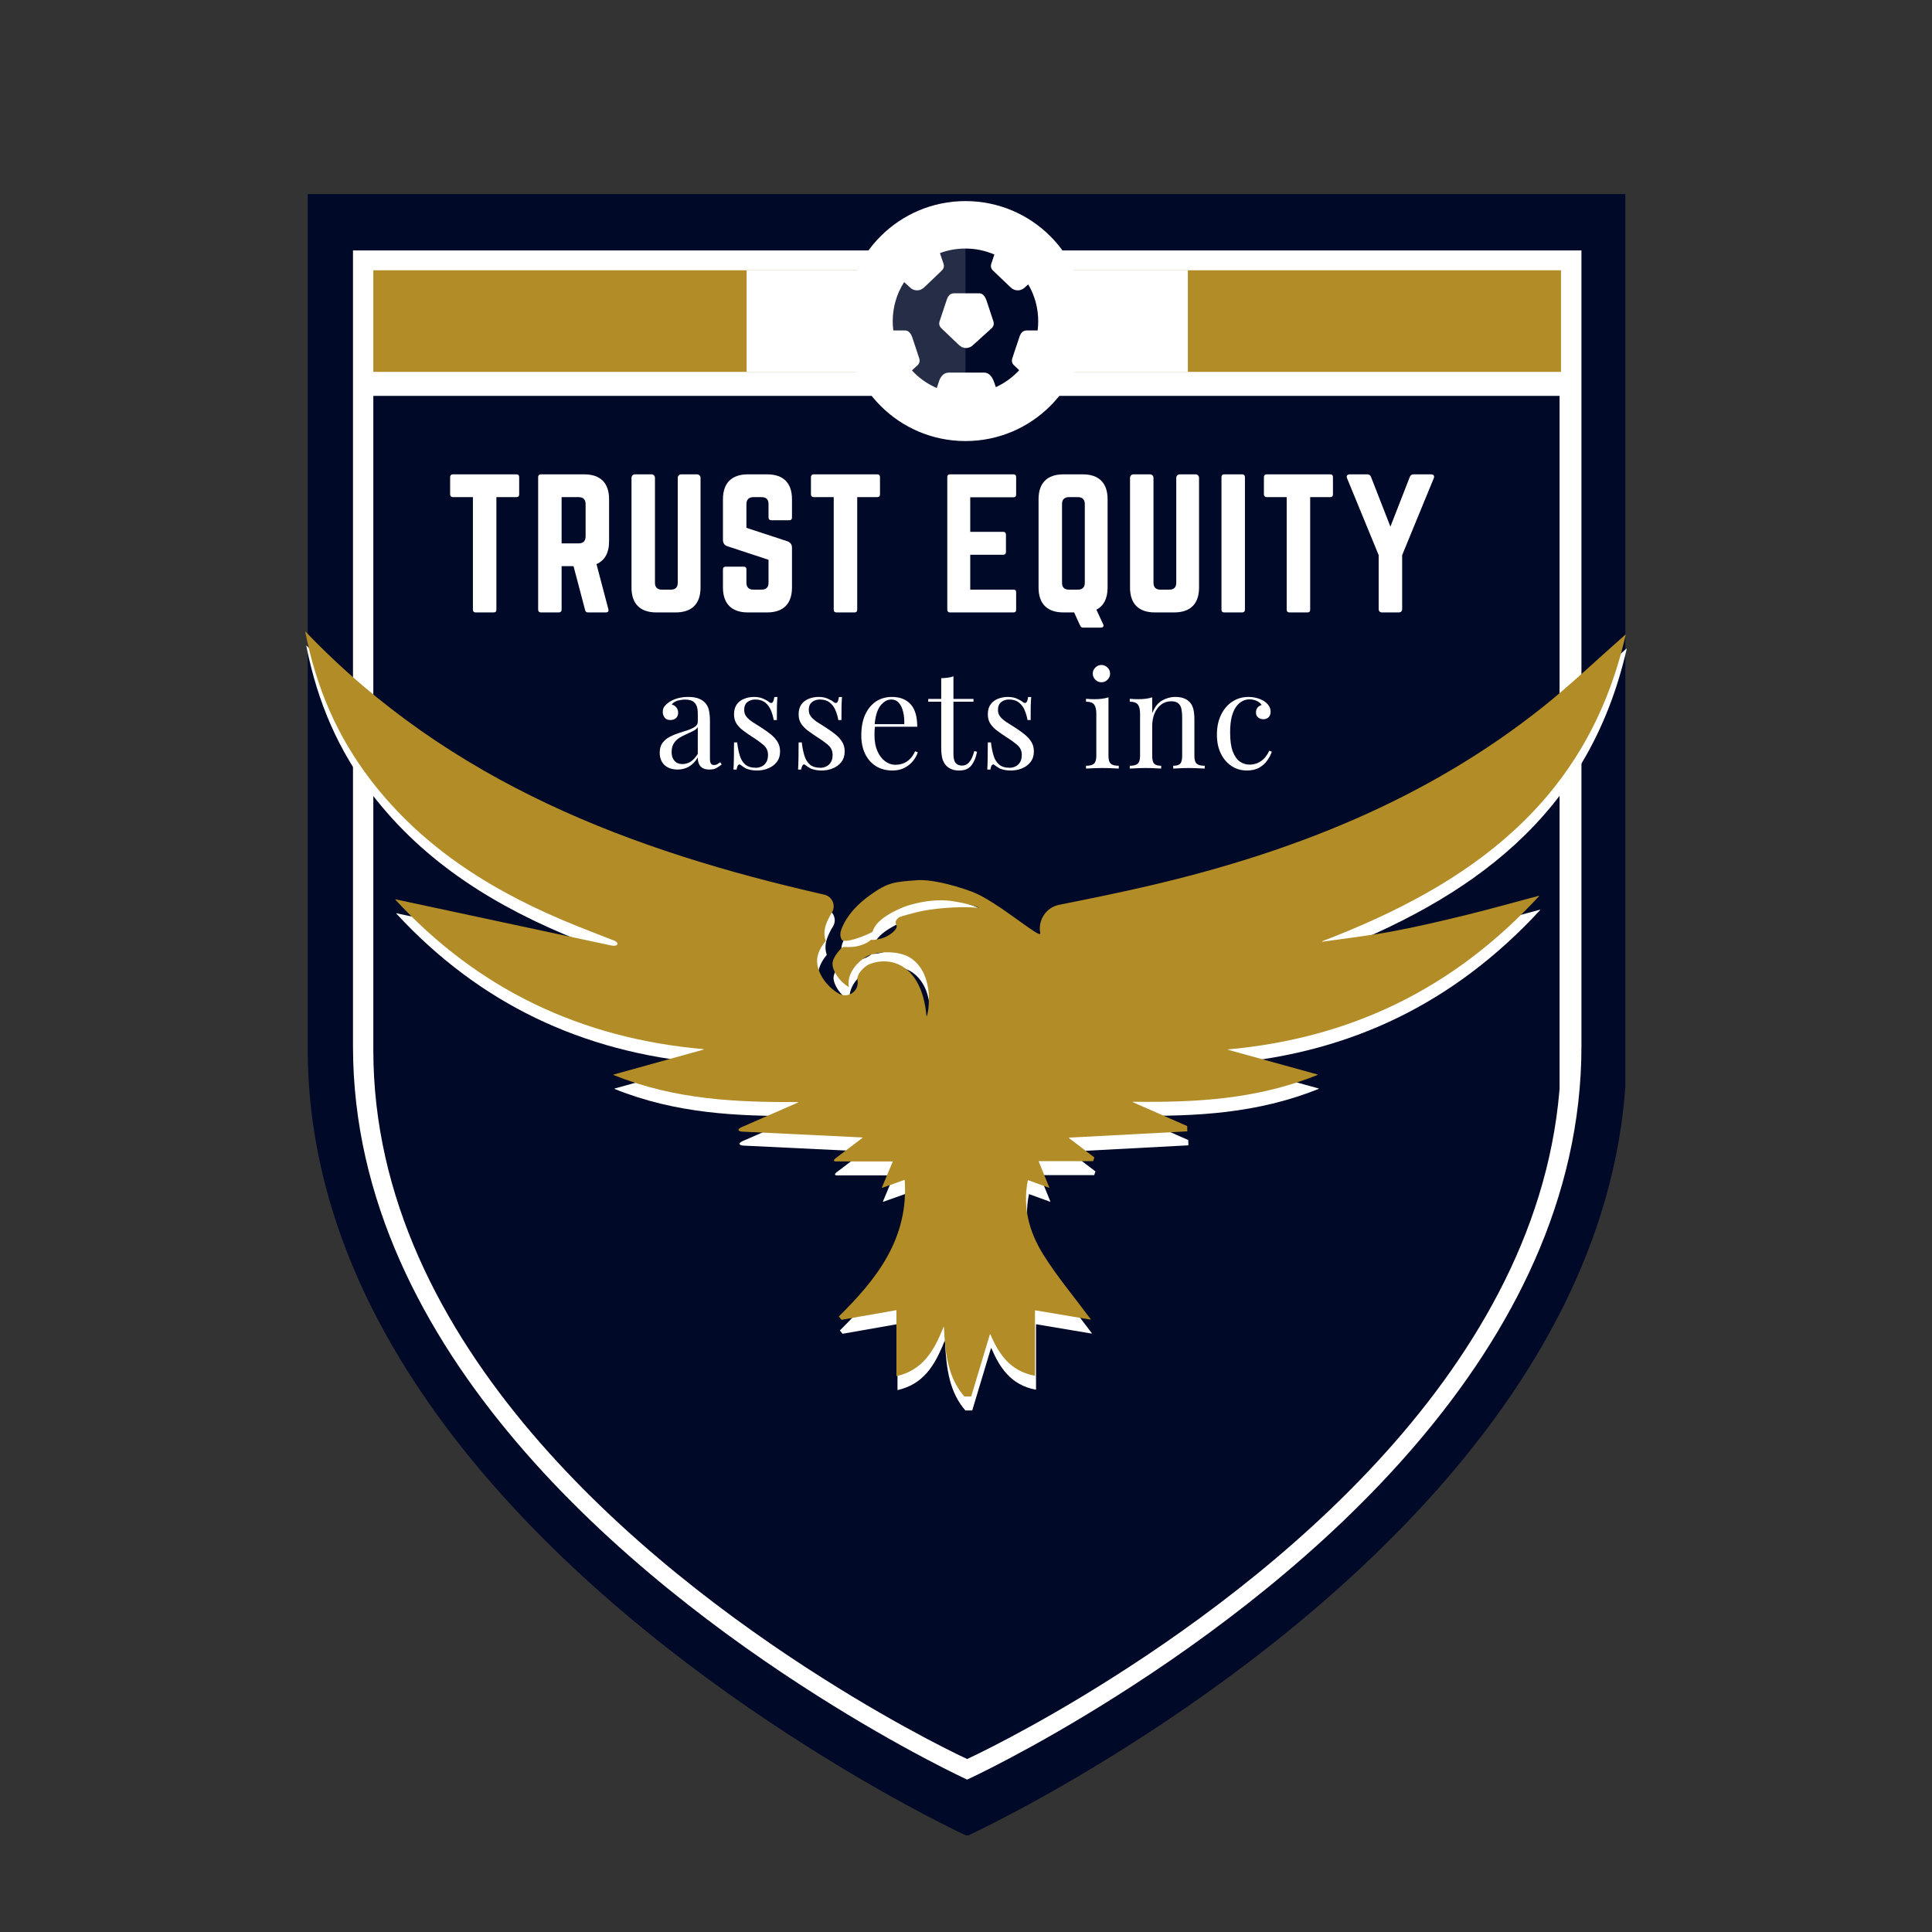
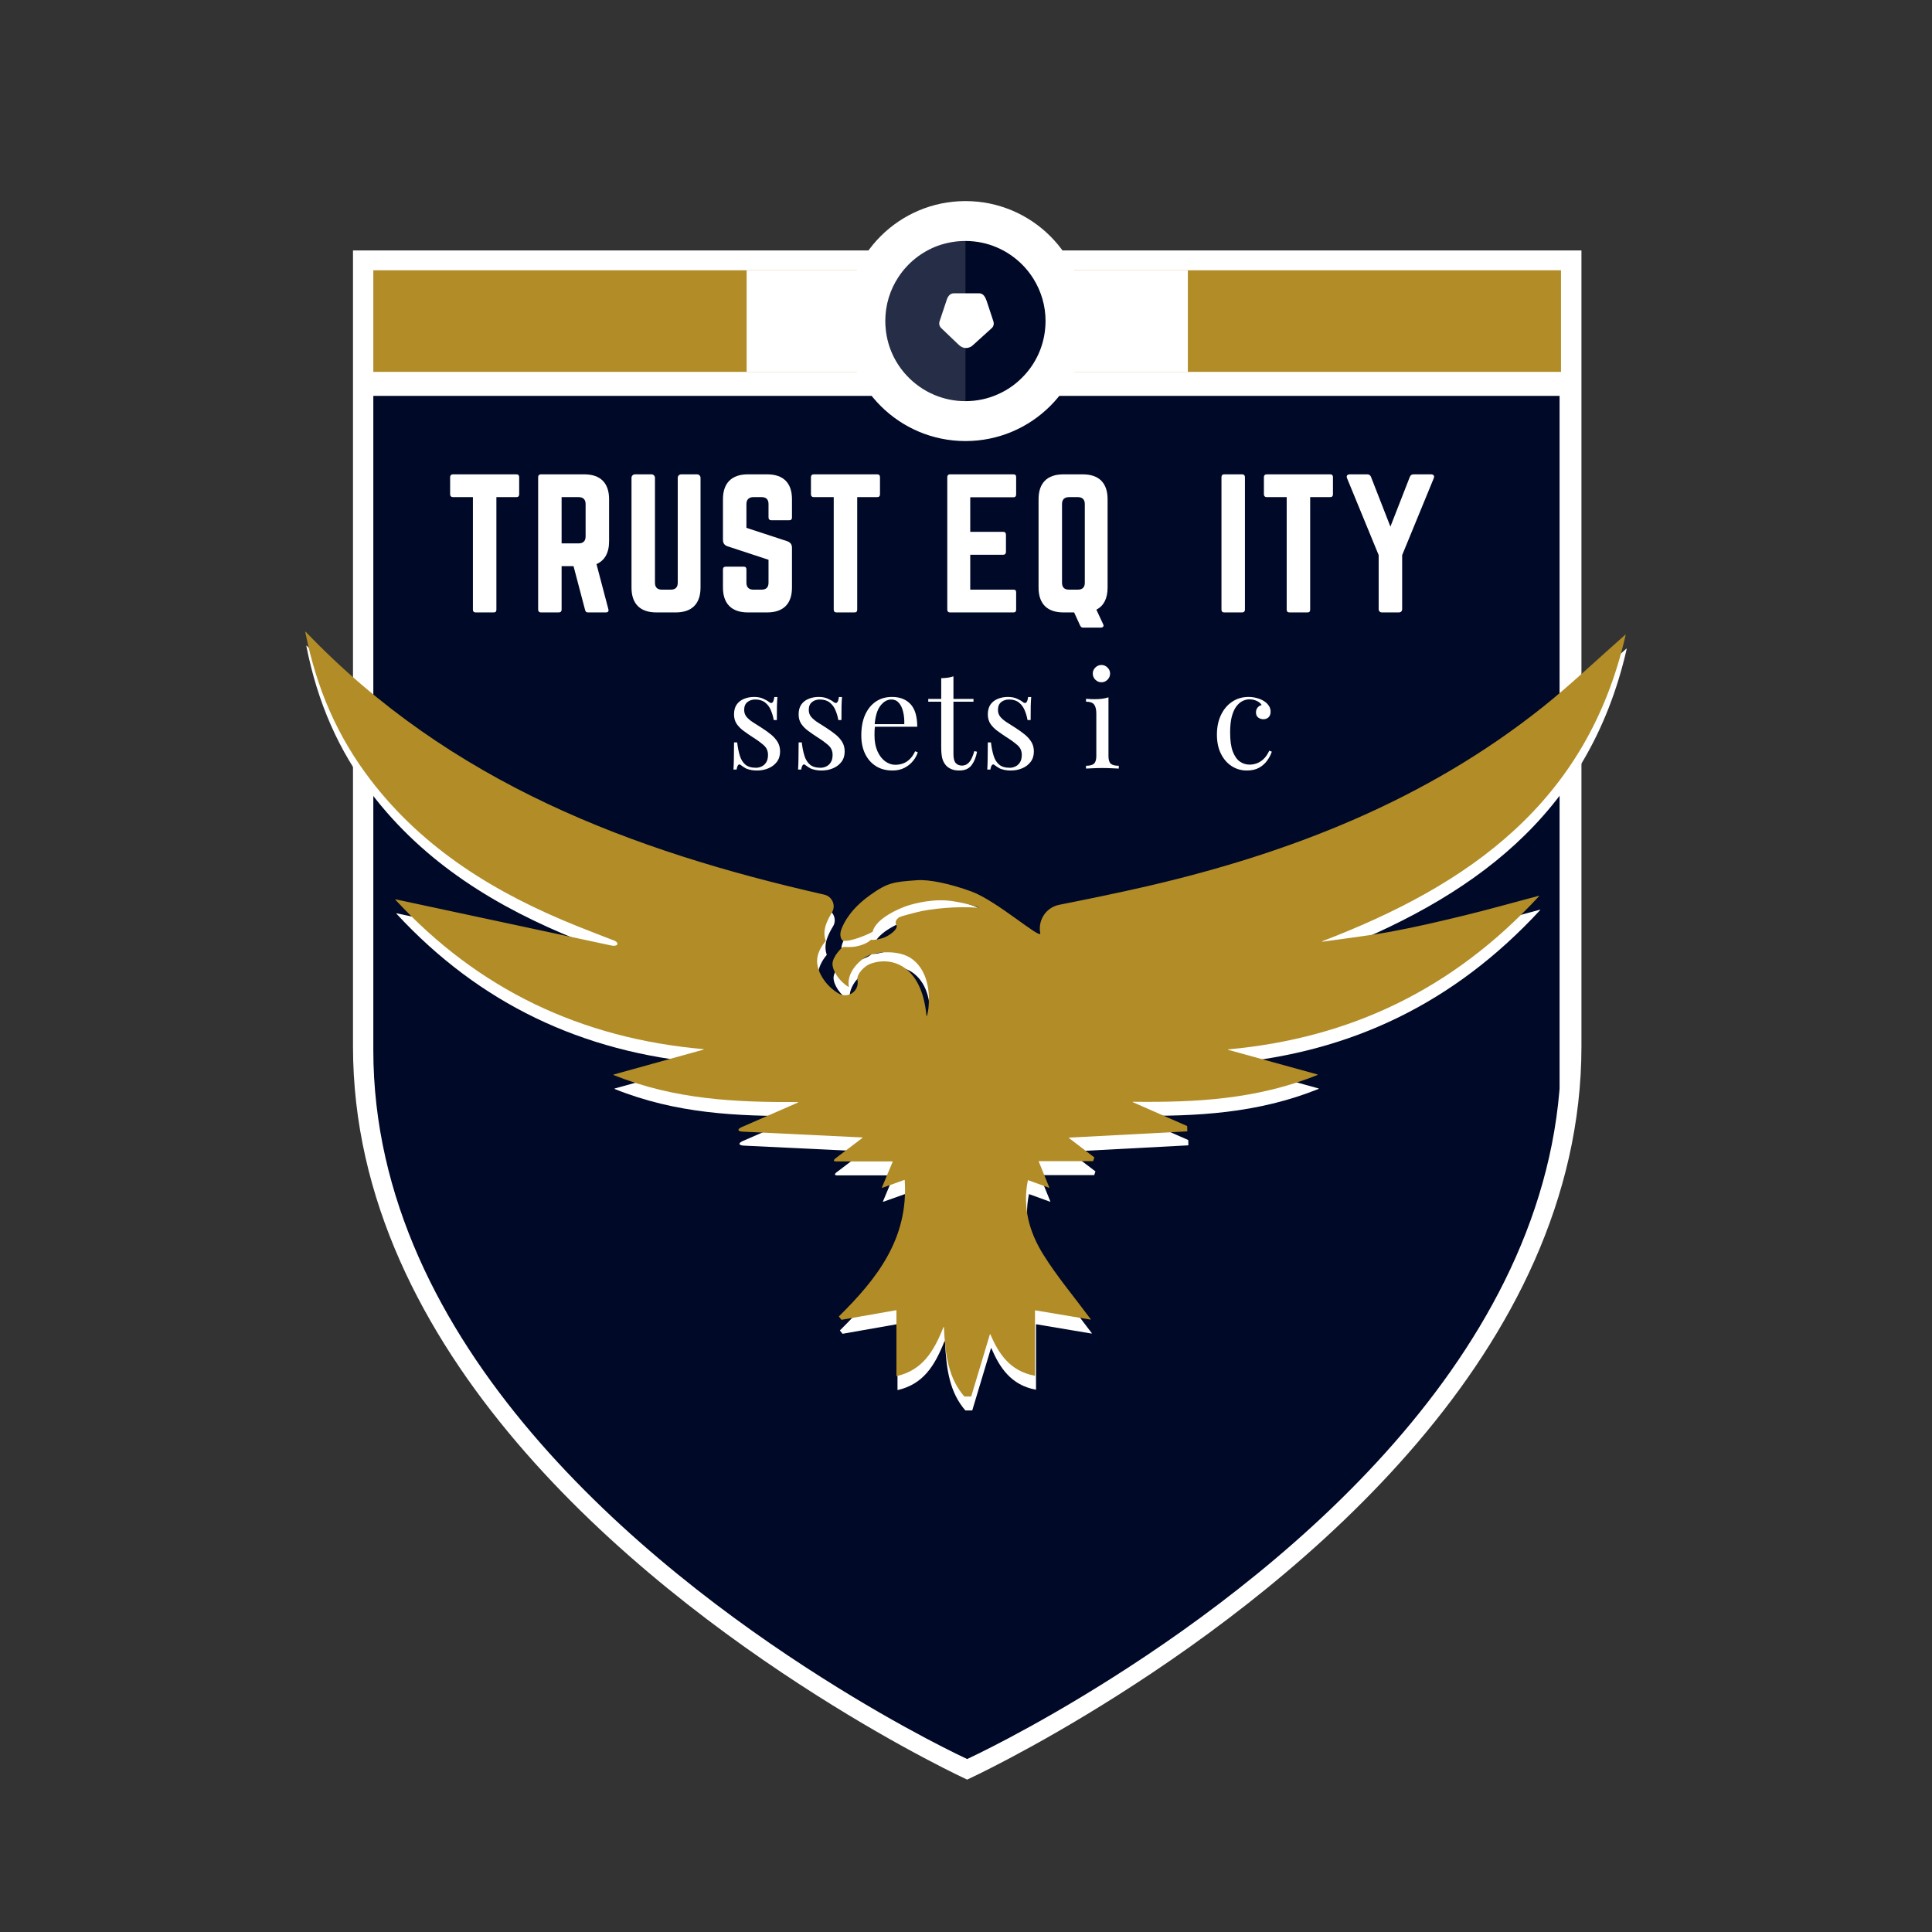
<svg xmlns="http://www.w3.org/2000/svg" width="500" viewBox="0 0 375 375" height="500" preserveAspectRatio="xMidYMid meet">
  <rect x="0" y="0" width="375" height="375" fill="#333333" stroke="none" />
  <defs>
    <filter x="0%" y="0%" width="100%" height="100%" id="0a50c00dcc" />
    <g />
    <clipPath id="09a8914814">
-       <path d="M 59.727 37.5 L 315.477 37.5 L 315.477 356.25 L 59.727 356.25 Z M 59.727 37.5 " clip-rule="nonzero" />
-     </clipPath>
+       </clipPath>
    <clipPath id="38c325776d">
      <path d="M 68.516 48.453 L 307 48.453 L 307 345.453 L 68.516 345.453 Z M 68.516 48.453 " clip-rule="nonzero" />
    </clipPath>
    <clipPath id="a4491270cd">
      <path d="M 72.461 76.84 L 302.711 76.84 L 302.711 341.531 L 72.461 341.531 Z M 72.461 76.84 " clip-rule="nonzero" />
    </clipPath>
    <clipPath id="aff0d7c9c5">
      <path d="M 72.461 52.461 L 303 52.461 L 303 72.18 L 72.461 72.18 Z M 72.461 52.461 " clip-rule="nonzero" />
    </clipPath>
    <clipPath id="837a26d285">
      <path d="M 144.922 52.461 L 230.559 52.461 L 230.559 72.18 L 144.922 72.18 Z M 144.922 52.461 " clip-rule="nonzero" />
    </clipPath>
    <clipPath id="2246b97db1">
      <path d="M 164.109 39.031 L 210.688 39.031 L 210.688 85.609 L 164.109 85.609 Z M 164.109 39.031 " clip-rule="nonzero" />
    </clipPath>
    <clipPath id="0ba994db49">
      <path d="M 187.398 39.031 C 174.535 39.031 164.109 49.457 164.109 62.32 C 164.109 75.184 174.535 85.609 187.398 85.609 C 200.258 85.609 210.688 75.184 210.688 62.32 C 210.688 49.457 200.258 39.031 187.398 39.031 Z M 187.398 39.031 " clip-rule="nonzero" />
    </clipPath>
    <clipPath id="75b8a01577">
      <path d="M 170.43 45.352 L 204.18 45.352 L 204.18 79.102 L 170.43 79.102 Z M 170.43 45.352 " clip-rule="nonzero" />
    </clipPath>
    <mask id="e82e2b64f1">
      <g filter="url(#0a50c00dcc)">
        <rect x="-37.5" width="450" fill="#000000" y="-37.5" height="450" fill-opacity="0.15" />
      </g>
    </mask>
    <clipPath id="4179f5990f">
      <path d="M 0.602 0.559 L 16.68 0.559 L 16.68 32 L 0.602 32 Z M 0.602 0.559 " clip-rule="nonzero" />
    </clipPath>
    <clipPath id="45c9868be9">
      <rect x="0" width="17" y="0" height="32" />
    </clipPath>
    <clipPath id="a1ec5424c3">
      <path d="M 59.449 125.27 L 315.949 125.27 L 315.949 273.77 L 59.449 273.77 Z M 59.449 125.27 " clip-rule="nonzero" />
    </clipPath>
    <clipPath id="78b28fb886">
      <path d="M 59.246 122.559 L 315.746 122.559 L 315.746 271.059 L 59.246 271.059 Z M 59.246 122.559 " clip-rule="nonzero" />
    </clipPath>
  </defs>
  <g clip-path="url(#09a8914814)">
    <path fill="#000927" d="M 315.746 37.672 L 315.746 203.551 C 315.746 267.27 256.977 314.793 219.07 338.805 C 201.035 350.258 187.719 356.359 187.719 356.359 C 187.719 356.359 174.422 350.258 156.383 338.805 C 118.48 314.793 59.727 267.27 59.727 203.551 L 59.727 37.672 L 315.746 37.672 " fill-opacity="1" fill-rule="nonzero" />
  </g>
  <path fill="#000927" d="M 287.156 73.262 L 287.156 202.09 C 287.156 251.578 241.523 288.484 212.07 307.133 C 198.062 316.031 187.734 320.77 187.734 320.77 C 187.734 320.77 177.391 316.031 163.387 307.133 C 133.961 288.484 88.332 251.578 88.332 202.09 L 88.332 73.262 L 287.156 73.262 " fill-opacity="1" fill-rule="nonzero" />
  <path fill="#000927" d="M 287.141 143.242 L 212.07 143.242 L 212.07 73.262 L 163.387 73.262 L 163.387 143.242 L 88.332 143.242 L 88.332 191.941 L 163.387 191.941 L 163.387 307.133 C 177.391 316.031 187.734 320.77 187.734 320.77 C 187.734 320.77 198.062 316.031 212.07 307.133 L 212.07 191.941 L 287.141 191.941 L 287.141 143.242 " fill-opacity="1" fill-rule="nonzero" />
  <g clip-path="url(#38c325776d)">
    <path fill="#ffffff" d="M 306.957 48.613 L 306.957 203.105 C 306.957 262.445 252.223 306.707 216.922 329.07 C 200.121 339.738 187.723 345.422 187.723 345.422 C 187.723 345.422 175.336 339.738 158.535 329.07 C 123.234 306.707 68.516 262.445 68.516 203.105 L 68.516 48.613 L 306.957 48.613 " fill-opacity="1" fill-rule="nonzero" />
  </g>
  <path fill="#ffffff" d="M 280.332 81.762 L 280.332 201.742 C 280.332 247.832 237.832 282.207 210.398 299.574 C 197.355 307.859 187.734 312.273 187.734 312.273 C 187.734 312.273 178.102 307.859 165.059 299.574 C 137.652 282.207 95.156 247.832 95.156 201.742 L 95.156 81.762 L 280.332 81.762 " fill-opacity="1" fill-rule="nonzero" />
  <path fill="#ffffff" d="M 280.316 146.934 L 210.398 146.934 L 210.398 81.762 L 165.059 81.762 L 165.059 146.934 L 95.156 146.934 L 95.156 192.289 L 165.059 192.289 L 165.059 299.574 C 178.102 307.859 187.734 312.273 187.734 312.273 C 187.734 312.273 197.355 307.859 210.398 299.574 L 210.398 192.289 L 280.316 192.289 L 280.316 146.934 " fill-opacity="1" fill-rule="nonzero" />
  <g clip-path="url(#a4491270cd)">
    <path fill="#000927" d="M 303.016 54.434 L 303.016 203.816 C 303.016 261.195 250.09 303.992 215.957 325.617 C 199.715 335.93 187.723 341.426 187.723 341.426 C 187.723 341.426 175.746 335.93 159.504 325.617 C 125.371 303.992 72.461 261.195 72.461 203.816 L 72.461 54.434 L 303.016 54.434 " fill-opacity="1" fill-rule="nonzero" />
  </g>
  <path fill="#000927" d="M 277.27 86.484 L 277.27 202.5 C 277.27 247.062 236.176 280.301 209.652 297.094 C 197.039 305.105 187.738 309.375 187.738 309.375 C 187.738 309.375 178.422 305.105 165.809 297.094 C 139.312 280.301 98.219 247.062 98.219 202.5 L 98.219 86.484 L 277.27 86.484 " fill-opacity="1" fill-rule="nonzero" />
  <path fill="#000927" d="M 277.254 149.504 L 209.652 149.504 L 209.652 86.484 L 165.809 86.484 L 165.809 149.504 L 98.219 149.504 L 98.219 193.359 L 165.809 193.359 L 165.809 297.094 C 178.422 305.105 187.738 309.375 187.738 309.375 C 187.738 309.375 197.039 305.105 209.652 297.094 L 209.652 193.359 L 277.254 193.359 L 277.254 149.504 " fill-opacity="1" fill-rule="nonzero" />
  <g clip-path="url(#aff0d7c9c5)">
    <path fill="#b18c27" d="M 72.461 52.461 L 302.988 52.461 L 302.988 72.18 L 72.461 72.18 Z M 72.461 52.461 " fill-opacity="1" fill-rule="nonzero" />
  </g>
  <g clip-path="url(#837a26d285)">
    <path fill="#ffffff" d="M 144.922 52.461 L 230.57 52.461 L 230.57 72.18 L 144.922 72.18 Z M 144.922 52.461 " fill-opacity="1" fill-rule="nonzero" />
  </g>
  <g clip-path="url(#2246b97db1)">
    <g clip-path="url(#0ba994db49)">
      <path fill="#ffffff" d="M 164.109 39.031 L 210.688 39.031 L 210.688 85.609 L 164.109 85.609 Z M 164.109 39.031 " fill-opacity="1" fill-rule="nonzero" />
    </g>
  </g>
  <path fill="#000927" d="M 202.941 62.32 C 202.941 62.93 202.898 63.527 202.832 64.113 C 202.453 67.453 201.012 70.48 198.84 72.828 C 197.414 74.387 195.68 75.652 193.738 76.508 C 191.797 77.391 189.652 77.863 187.383 77.863 C 185.254 77.863 183.23 77.43 181.383 76.656 C 179.305 75.785 177.445 74.469 175.941 72.828 C 173.77 70.48 172.328 67.453 171.949 64.113 C 171.883 63.527 171.84 62.93 171.84 62.32 C 171.84 59.156 172.777 56.211 174.406 53.754 C 176.211 51.012 178.859 48.895 181.98 47.727 C 183.676 47.117 185.496 46.777 187.398 46.777 C 189.555 46.777 191.605 47.211 193.465 48.012 C 196.453 49.289 198.965 51.461 200.645 54.203 C 202.098 56.566 202.941 59.348 202.941 62.32 Z M 202.941 62.32 " fill-opacity="1" fill-rule="nonzero" />
  <g clip-path="url(#75b8a01577)">
-     <path fill="#ffffff" d="M 201.867 53.457 C 200.035 50.469 197.254 48.066 194.035 46.711 C 191.918 45.801 189.691 45.352 187.398 45.352 C 185.375 45.352 183.391 45.703 181.504 46.41 C 178.152 47.66 175.207 49.996 173.238 52.98 C 171.406 55.738 170.43 58.969 170.43 62.32 C 170.43 62.973 170.469 63.625 170.535 64.273 C 170.957 67.859 172.465 71.145 174.906 73.793 C 176.551 75.582 178.613 77.035 180.855 77.973 L 181.125 78.082 C 183.109 78.883 185.227 79.289 187.398 79.289 C 189.812 79.289 192.148 78.785 194.32 77.809 C 196.438 76.871 198.312 75.516 199.898 73.793 C 202.344 71.145 203.836 67.859 204.258 64.273 C 204.34 63.625 204.367 62.957 204.367 62.32 C 204.367 59.184 203.496 56.117 201.867 53.457 Z M 193.289 75.148 L 193.016 74.336 C 192.664 73.316 192.121 72.324 191.008 72.324 L 184.152 72.324 C 183.039 72.324 182.457 73.262 182.156 74.336 L 181.832 75.312 L 181.762 75.285 C 179.973 74.512 178.328 73.344 177 71.891 L 178.141 70.859 L 178.168 70.832 L 178.234 70.75 C 178.477 70.453 178.574 70.016 178.438 69.609 L 177.105 65.578 C 176.863 64.844 176.457 64.141 175.668 64.141 L 173.402 64.141 C 173.387 64.086 173.387 64.031 173.375 63.977 C 173.305 63.434 173.277 62.879 173.277 62.348 C 173.277 59.633 174.039 57.012 175.492 54.758 L 176.578 55.738 C 176.93 56.129 177.434 56.359 178.004 56.359 C 178.559 56.359 179.062 56.117 179.414 55.738 L 179.43 55.738 L 182.824 52.492 L 182.957 52.344 C 183.188 52.031 183.285 51.625 183.148 51.23 L 182.441 49.125 C 182.457 49.125 182.469 49.113 182.484 49.113 C 184.059 48.527 185.699 48.242 187.383 48.242 C 189.297 48.242 191.156 48.625 192.895 49.355 C 192.938 49.371 192.965 49.383 193.004 49.398 L 192.395 51.23 C 192.258 51.637 192.352 52.043 192.582 52.344 L 192.719 52.492 L 196.113 55.738 L 196.125 55.738 C 196.48 56.129 196.98 56.359 197.551 56.359 C 198.109 56.359 198.609 56.117 198.977 55.738 L 199.574 55.195 C 200.852 57.352 201.516 59.824 201.516 62.348 C 201.516 62.891 201.488 63.434 201.422 63.977 C 201.422 64.031 201.406 64.086 201.395 64.141 L 199.25 64.141 C 198.445 64.141 198.027 64.816 197.809 65.578 L 196.465 69.609 C 196.328 70.016 196.426 70.426 196.656 70.723 L 196.793 70.871 L 197.824 71.852 C 197.824 71.863 197.809 71.863 197.809 71.879 C 196.52 73.262 195 74.363 193.289 75.148 Z M 193.289 75.148 " fill-opacity="1" fill-rule="nonzero" />
-   </g>
+     </g>
  <path fill="#ffffff" d="M 191.496 58.371 C 191.238 57.637 190.844 56.93 190.059 56.93 L 185.145 56.93 C 184.344 56.93 183.922 57.609 183.703 58.371 L 182.359 62.402 C 182.227 62.809 182.32 63.215 182.551 63.527 L 182.688 63.68 L 186.082 66.922 L 186.094 66.922 C 186.445 67.301 186.949 67.547 187.504 67.547 C 188.062 67.547 188.566 67.301 188.93 66.922 L 192.527 63.664 L 192.555 63.637 L 192.625 63.555 C 192.867 63.258 192.965 62.824 192.828 62.402 Z M 191.496 58.371 " fill-opacity="1" fill-rule="nonzero" />
  <g mask="url(#e82e2b64f1)">
    <g transform="matrix(1, 0, 0, 1, 171, 46)">
      <g clip-path="url(#45c9868be9)">
        <g clip-path="url(#4179f5990f)">
          <path fill="#ffffff" d="M 16.398 31.863 C 14.266 31.863 12.242 31.43 10.398 30.656 C 8.32 29.785 6.461 28.469 4.953 26.828 C 2.781 24.48 1.344 21.453 0.961 18.113 C 0.895 17.527 0.855 16.93 0.855 16.32 C 0.855 13.156 1.789 10.211 3.418 7.754 C 5.227 5.012 7.871 2.895 10.996 1.727 C 12.676 1.117 14.496 0.777 16.398 0.777 " fill-opacity="1" fill-rule="nonzero" />
        </g>
      </g>
    </g>
  </g>
  <g fill="#ffffff" fill-opacity="1">
    <g transform="translate(86.366, 118.871)">
      <g>
        <path d="M 1.543 -26.801 C 1.207 -26.801 1.004 -26.602 1.004 -26.266 L 1.004 -22.914 C 1.004 -22.582 1.207 -22.379 1.543 -22.379 L 5.426 -22.379 L 5.426 -0.535 C 5.426 -0.168 5.629 0 5.965 0 L 9.449 0 C 9.816 0 9.984 -0.168 9.984 -0.535 L 9.984 -22.379 L 13.871 -22.379 C 14.238 -22.379 14.406 -22.582 14.406 -22.914 L 14.406 -26.266 C 14.406 -26.602 14.238 -26.801 13.871 -26.801 Z M 1.543 -26.801 " />
      </g>
    </g>
  </g>
  <g fill="#ffffff" fill-opacity="1">
    <g transform="translate(102.778, 118.871)">
      <g>
        <path d="M 15.445 -21.977 C 15.445 -25.125 13.77 -26.801 10.621 -26.801 L 2.211 -26.801 C 1.875 -26.801 1.676 -26.602 1.676 -26.266 L 1.676 -0.535 C 1.676 -0.199 1.875 0 2.211 0 L 5.695 0 C 6.031 0 6.23 -0.199 6.23 -0.535 L 6.23 -8.98 L 8.543 -8.98 L 10.789 -0.469 C 10.855 -0.168 11.023 0 11.355 0 L 14.84 0 C 15.211 0 15.41 -0.199 15.312 -0.602 L 13 -9.379 C 14.605 -10.086 15.445 -11.559 15.445 -13.805 Z M 6.23 -13.402 L 6.23 -22.379 L 9.547 -22.379 C 10.418 -22.379 10.887 -21.91 10.887 -21.039 L 10.887 -14.742 C 10.887 -13.871 10.418 -13.402 9.547 -13.402 Z M 6.23 -13.402 " />
      </g>
    </g>
  </g>
  <g fill="#ffffff" fill-opacity="1">
    <g transform="translate(120.898, 118.871)">
      <g>
        <path d="M 11.324 -26.801 C 10.957 -26.801 10.652 -26.5 10.652 -26.133 L 10.652 -5.762 C 10.652 -4.859 10.184 -4.422 9.312 -4.422 L 7.57 -4.422 C 6.699 -4.422 6.23 -4.859 6.23 -5.762 L 6.23 -26.133 C 6.23 -26.5 5.93 -26.801 5.562 -26.801 L 2.344 -26.801 C 1.977 -26.801 1.676 -26.5 1.676 -26.133 L 1.676 -4.824 C 1.676 -1.676 3.352 0 6.5 0 L 10.25 0 C 13.402 0 15.074 -1.676 15.074 -4.824 L 15.074 -26.133 C 15.074 -26.5 14.773 -26.801 14.406 -26.801 Z M 11.324 -26.801 " />
      </g>
    </g>
  </g>
  <g fill="#ffffff" fill-opacity="1">
    <g transform="translate(138.649, 118.871)">
      <g>
        <path d="M 6.5 -26.801 C 3.383 -26.801 1.676 -25.125 1.676 -21.977 L 1.676 -14.07 C 1.676 -13.434 1.977 -13.031 2.578 -12.832 L 10.52 -10.219 L 10.52 -5.762 C 10.52 -4.859 10.051 -4.422 9.18 -4.422 L 7.57 -4.422 C 6.734 -4.422 6.23 -4.859 6.23 -5.762 L 6.23 -8.344 C 6.23 -8.711 6.062 -8.879 5.695 -8.879 L 2.211 -8.879 C 1.875 -8.879 1.676 -8.711 1.676 -8.344 L 1.676 -4.824 C 1.676 -1.676 3.383 0 6.5 0 L 10.25 0 C 13.402 0 15.074 -1.676 15.074 -4.824 L 15.074 -12.562 C 15.074 -13.199 14.773 -13.57 14.203 -13.805 L 6.23 -16.418 L 6.23 -21.039 C 6.23 -21.91 6.734 -22.379 7.57 -22.379 L 9.18 -22.379 C 10.086 -22.379 10.52 -21.91 10.52 -21.039 L 10.52 -18.426 C 10.52 -18.09 10.723 -17.891 11.055 -17.891 L 14.539 -17.891 C 14.91 -17.891 15.074 -18.09 15.074 -18.426 L 15.074 -21.977 C 15.074 -25.125 13.402 -26.801 10.25 -26.801 Z M 6.5 -26.801 " />
      </g>
    </g>
  </g>
  <g fill="#ffffff" fill-opacity="1">
    <g transform="translate(156.4, 118.871)">
      <g>
        <path d="M 1.543 -26.801 C 1.207 -26.801 1.004 -26.602 1.004 -26.266 L 1.004 -22.914 C 1.004 -22.582 1.207 -22.379 1.543 -22.379 L 5.426 -22.379 L 5.426 -0.535 C 5.426 -0.168 5.629 0 5.965 0 L 9.449 0 C 9.816 0 9.984 -0.168 9.984 -0.535 L 9.984 -22.379 L 13.871 -22.379 C 14.238 -22.379 14.406 -22.582 14.406 -22.914 L 14.406 -26.266 C 14.406 -26.602 14.238 -26.801 13.871 -26.801 Z M 1.543 -26.801 " />
      </g>
    </g>
  </g>
  <g fill="#ffffff" fill-opacity="1">
    <g transform="translate(172.812, 118.871)">
      <g />
    </g>
  </g>
  <g fill="#ffffff" fill-opacity="1">
    <g transform="translate(182.19, 118.871)">
      <g>
        <path d="M 15.043 -26.266 C 15.043 -26.602 14.91 -26.801 14.508 -26.801 L 2.176 -26.801 C 1.875 -26.801 1.676 -26.602 1.676 -26.266 L 1.676 -0.535 C 1.676 -0.199 1.875 0 2.176 0 L 14.508 0 C 14.91 0 15.043 -0.199 15.043 -0.535 L 15.043 -3.887 C 15.043 -4.254 14.91 -4.422 14.508 -4.422 L 6.133 -4.422 L 6.133 -11.191 L 12.531 -11.191 C 12.863 -11.191 13.066 -11.391 13.066 -11.758 L 13.066 -15.074 C 13.066 -15.445 12.863 -15.645 12.531 -15.645 L 6.133 -15.645 L 6.133 -22.348 L 14.508 -22.348 C 14.91 -22.348 15.043 -22.582 15.043 -22.914 Z M 15.043 -26.266 " />
      </g>
    </g>
  </g>
  <g fill="#ffffff" fill-opacity="1">
    <g transform="translate(199.908, 118.871)">
      <g>
        <path d="M 15.074 -21.977 C 15.074 -25.125 13.402 -26.801 10.25 -26.801 L 6.5 -26.801 C 3.352 -26.801 1.676 -25.125 1.676 -21.977 L 1.676 -4.824 C 1.676 -1.676 3.352 0 6.5 0 L 8.578 0 L 9.715 2.48 C 9.852 2.746 9.949 2.949 10.285 2.949 L 13.77 2.949 C 14.137 2.949 14.406 2.715 14.238 2.344 L 12.898 -0.535 C 14.34 -1.273 15.074 -2.715 15.074 -4.824 Z M 6.23 -21.039 C 6.23 -21.91 6.699 -22.379 7.57 -22.379 L 9.312 -22.379 C 10.184 -22.379 10.652 -21.91 10.652 -21.039 L 10.652 -5.762 C 10.652 -4.859 10.184 -4.422 9.312 -4.422 L 7.57 -4.422 C 6.699 -4.422 6.23 -4.859 6.23 -5.762 Z M 6.23 -21.039 " />
      </g>
    </g>
  </g>
  <g fill="#ffffff" fill-opacity="1">
    <g transform="translate(217.66, 118.871)">
      <g>
-         <path d="M 11.324 -26.801 C 10.957 -26.801 10.652 -26.5 10.652 -26.133 L 10.652 -5.762 C 10.652 -4.859 10.184 -4.422 9.312 -4.422 L 7.57 -4.422 C 6.699 -4.422 6.23 -4.859 6.23 -5.762 L 6.23 -26.133 C 6.23 -26.5 5.93 -26.801 5.562 -26.801 L 2.344 -26.801 C 1.977 -26.801 1.676 -26.5 1.676 -26.133 L 1.676 -4.824 C 1.676 -1.676 3.352 0 6.5 0 L 10.25 0 C 13.402 0 15.074 -1.676 15.074 -4.824 L 15.074 -26.133 C 15.074 -26.5 14.773 -26.801 14.406 -26.801 Z M 11.324 -26.801 " />
-       </g>
+         </g>
    </g>
  </g>
  <g fill="#ffffff" fill-opacity="1">
    <g transform="translate(235.411, 118.871)">
      <g>
        <path d="M 2.211 -26.801 C 1.844 -26.801 1.676 -26.602 1.676 -26.266 L 1.676 -0.535 C 1.676 -0.199 1.844 0 2.211 0 L 5.695 0 C 6.031 0 6.23 -0.199 6.23 -0.535 L 6.23 -26.266 C 6.23 -26.602 6.031 -26.801 5.695 -26.801 Z M 2.211 -26.801 " />
      </g>
    </g>
  </g>
  <g fill="#ffffff" fill-opacity="1">
    <g transform="translate(244.32, 118.871)">
      <g>
        <path d="M 1.543 -26.801 C 1.207 -26.801 1.004 -26.602 1.004 -26.266 L 1.004 -22.914 C 1.004 -22.582 1.207 -22.379 1.543 -22.379 L 5.426 -22.379 L 5.426 -0.535 C 5.426 -0.168 5.629 0 5.965 0 L 9.449 0 C 9.816 0 9.984 -0.168 9.984 -0.535 L 9.984 -22.379 L 13.871 -22.379 C 14.238 -22.379 14.406 -22.582 14.406 -22.914 L 14.406 -26.266 C 14.406 -26.602 14.238 -26.801 13.871 -26.801 Z M 1.543 -26.801 " />
      </g>
    </g>
  </g>
  <g fill="#ffffff" fill-opacity="1">
    <g transform="translate(260.732, 118.871)">
      <g>
        <path d="M 13.668 -26.801 C 13.266 -26.801 13.031 -26.633 12.898 -26.266 L 9.145 -16.652 L 5.395 -26.266 C 5.262 -26.633 5.023 -26.801 4.625 -26.801 L 1.273 -26.801 C 0.77 -26.801 0.535 -26.5 0.738 -26.031 L 6.867 -11.121 L 6.867 -0.672 C 6.867 -0.234 7.102 0 7.539 0 L 10.754 0 C 11.191 0 11.426 -0.234 11.426 -0.672 L 11.426 -11.121 L 17.555 -26.031 C 17.758 -26.5 17.523 -26.801 17.02 -26.801 Z M 13.668 -26.801 " />
      </g>
    </g>
  </g>
  <g fill="#ffffff" fill-opacity="1">
    <g transform="translate(280.031, 118.871)">
      <g />
    </g>
  </g>
  <g clip-path="url(#a1ec5424c3)">
    <path fill="#ffffff" d="M 284.527 180.375 C 289.086 179.266 293.602 177.984 298.887 176.578 C 298.934 176.566 298.969 176.625 298.934 176.66 C 282.258 194.715 262.32 204.23 238.613 206.395 C 238.559 206.398 238.555 206.473 238.605 206.484 C 244.156 208.016 249.723 209.551 255.938 211.266 C 255.984 211.277 255.988 211.34 255.941 211.359 C 244.035 216.137 232.238 216.699 220.117 216.562 C 220.062 216.562 220.047 216.633 220.094 216.652 C 223.602 218.191 227.105 219.727 230.613 221.266 C 230.629 221.273 230.641 221.289 230.641 221.309 C 230.648 221.629 230.652 221.945 230.66 222.262 C 230.66 222.289 230.641 222.309 230.617 222.312 C 223.051 222.711 215.48 223.113 207.723 223.523 C 207.68 223.527 207.66 223.582 207.695 223.609 C 209.328 224.859 210.977 226.117 212.625 227.371 C 212.504 227.734 212.508 227.727 212.387 228.086 L 201.859 228.086 C 201.828 228.086 201.805 228.121 201.816 228.152 C 202.543 229.934 203.094 231.285 203.867 233.184 C 203.883 233.223 203.844 233.262 203.805 233.25 C 202.312 232.707 201.16 232.289 199.777 231.789 C 199.746 231.781 199.715 231.793 199.711 231.824 C 198.645 237.074 200.012 241.883 202.688 246.188 C 205.312 250.406 208.551 254.242 211.914 258.766 C 211.941 258.801 211.91 258.848 211.867 258.844 C 208.168 258.223 204.695 257.641 201.152 257.043 C 201.121 257.039 201.094 257.062 201.094 257.09 L 201.094 269.688 C 201.094 269.719 201.066 269.738 201.035 269.734 C 196.188 268.84 193.996 265.359 192.426 261.695 C 192.41 261.656 192.352 261.656 192.34 261.699 C 191.129 265.727 189.895 269.836 188.66 273.941 C 188.656 273.965 188.637 273.977 188.613 273.977 C 188.242 273.949 187.871 273.922 187.504 273.891 C 187.492 273.891 187.477 273.883 187.469 273.875 C 184.316 270.301 183.672 265.816 183.418 260.324 C 183.418 260.273 183.348 260.262 183.328 260.309 C 181.418 265.152 179.195 268.652 174.262 269.809 C 174.23 269.816 174.203 269.793 174.203 269.762 L 174.203 257.066 C 174.203 257.035 174.176 257.012 174.145 257.02 C 170.449 257.672 167.004 258.277 163.562 258.883 C 163.547 258.887 163.527 258.879 163.52 258.867 C 163.359 258.668 163.203 258.473 163.043 258.27 C 163.027 258.25 163.027 258.223 163.047 258.207 C 170.395 250.953 176.559 243.156 175.816 231.777 C 175.812 231.746 175.781 231.723 175.75 231.734 C 174.281 232.258 173.078 232.684 171.441 233.266 C 171.402 233.281 171.363 233.238 171.379 233.199 C 172.094 231.5 172.664 230.145 173.473 228.215 C 173.484 228.18 173.461 228.145 173.426 228.145 L 162.758 228.145 C 162.031 228.18 161.711 227.996 162.594 227.379 C 164.254 226.117 165.914 224.859 167.609 223.57 C 167.645 223.543 167.629 223.488 167.582 223.484 C 159.785 223.109 152.184 222.742 144.578 222.375 C 143.23 222.359 143.184 221.832 144.457 221.352 C 148.004 219.805 151.547 218.258 155.09 216.711 C 155.137 216.691 155.125 216.621 155.07 216.621 C 143.113 216.664 131.246 216.18 119.301 211.371 C 119.258 211.355 119.262 211.293 119.309 211.277 C 125.543 209.547 131.156 207.996 136.758 206.441 C 136.809 206.426 136.801 206.352 136.75 206.348 C 113.008 204.262 93.059 194.781 76.949 177.348 C 76.918 177.312 76.949 177.258 76.996 177.27 C 90.984 180.266 104.863 183.234 118.746 186.203 C 120.281 186.551 120.57 185.582 119.027 185.125 C 116.75 184.234 114.465 183.363 112.195 182.453 C 96.523 176.16 82.441 167.613 72.023 153.938 C 65.738 145.688 61.652 136.445 59.457 125.379 C 59.449 125.332 59.504 125.301 59.539 125.336 C 87.688 154.746 122.895 167.895 160.203 176.363 C 161.75 176.715 162.516 178.484 161.676 179.832 C 161.156 180.664 160.805 181.43 160.562 182.078 C 160.098 183.332 160.164 184.445 160.473 185.309 C 160.48 185.324 160.477 185.34 160.465 185.352 C 159.605 186.375 158.789 187.812 158.797 189.234 C 158.809 191.488 160.574 194.145 162.996 195.555 C 163.832 196.043 164.867 195.996 165.652 195.434 C 166.438 194.879 166.824 193.914 166.637 192.969 C 166.395 191.727 168.117 190.211 168.902 189.887 C 172.895 188.227 179.09 189.738 180.031 199.855 C 180.078 200.359 180.371 198.898 180.418 198.395 C 180.859 193.902 179.598 190.539 177.164 188.793 C 174.73 187.051 170.598 187.453 169 188.082 C 167.418 188.707 164.457 191.242 164.957 194.207 C 164.965 194.246 164.922 194.273 164.887 194.254 C 163.082 193.164 161.801 191.137 161.793 189.809 C 161.785 188.457 163.492 186.703 163.762 186.57 C 164.035 186.438 164.633 186.602 165.77 186.496 C 166.898 186.391 168.441 185.914 169.262 185.125 C 169.273 185.113 169.289 185.109 169.301 185.113 C 169.406 185.141 169.914 185.23 171.301 184.859 C 172.887 184.434 174.625 182.934 174.203 182.277 C 173.781 181.613 174.297 181.105 174.574 180.867 C 174.852 180.633 175.594 180.426 178.184 179.762 C 180.703 179.113 186.113 178.531 190.109 178.926 C 190.164 178.934 190.184 178.855 190.133 178.836 C 189.562 178.613 188.09 178.113 185.266 177.648 C 181.469 177.023 177.641 178.094 176.359 178.504 C 175.078 178.914 170.238 180.871 169.59 183.539 C 169.59 183.547 169.582 183.555 169.578 183.559 C 169.016 183.949 165.023 185.707 163.73 185.25 C 163.723 185.25 163.719 185.246 163.711 185.238 C 163.637 185.16 163.012 184.449 163.512 183.098 C 164.047 181.664 165.395 179.125 168.973 176.535 C 172.551 173.941 173.746 173.887 178.195 173.559 C 180.551 173.383 184.516 174.203 188.785 175.758 C 193.641 177.52 202.398 185.262 202.121 183.836 C 201.633 181.309 203.25 178.836 205.777 178.336 C 211.48 177.199 217.281 176.02 223.043 174.68 C 250.867 168.227 277.027 157.965 299.621 139.973 C 304.953 135.727 309.902 130.996 315.664 125.914 C 315.695 125.883 315.754 125.914 315.742 125.961 C 308.285 158.555 285.281 174.512 256.863 185.402 C 256.809 185.422 256.828 185.5 256.887 185.488 C 261.352 184.855 265.84 184.34 270.273 183.527 C 275.055 182.641 279.801 181.527 284.527 180.375 " fill-opacity="1" fill-rule="nonzero" />
  </g>
  <g clip-path="url(#78b28fb886)">
    <path fill="#b18c27" d="M 284.324 177.664 C 288.883 176.555 293.398 175.273 298.684 173.871 C 298.727 173.855 298.766 173.914 298.73 173.949 C 282.055 192.004 262.113 201.52 238.406 203.684 C 238.355 203.688 238.348 203.762 238.398 203.773 C 243.953 205.309 249.52 206.84 255.73 208.555 C 255.777 208.566 255.781 208.629 255.738 208.648 C 243.832 213.43 232.035 213.988 219.91 213.852 C 219.859 213.852 219.844 213.922 219.891 213.941 C 223.395 215.48 226.898 217.02 230.406 218.555 C 230.422 218.562 230.434 218.578 230.434 218.598 C 230.441 218.918 230.449 219.234 230.457 219.555 C 230.457 219.578 230.438 219.602 230.41 219.602 C 222.844 220 215.277 220.402 207.516 220.812 C 207.473 220.816 207.457 220.871 207.488 220.898 C 209.125 222.148 210.773 223.406 212.422 224.66 C 212.301 225.023 212.301 225.016 212.18 225.375 L 201.656 225.375 C 201.621 225.375 201.602 225.41 201.613 225.441 C 202.336 227.227 202.887 228.578 203.664 230.477 C 203.68 230.516 203.637 230.555 203.598 230.539 C 202.109 229.996 200.953 229.582 199.574 229.078 C 199.543 229.07 199.512 229.086 199.504 229.113 C 198.441 234.363 199.805 239.176 202.484 243.477 C 205.105 247.695 208.344 251.531 211.707 256.055 C 211.734 256.09 211.703 256.141 211.66 256.133 C 207.961 255.516 204.488 254.93 200.945 254.336 C 200.918 254.332 200.891 254.352 200.891 254.383 L 200.891 266.977 C 200.891 267.008 200.863 267.031 200.832 267.023 C 195.984 266.129 193.789 262.648 192.223 258.984 C 192.203 258.945 192.148 258.945 192.137 258.988 C 190.922 263.02 189.691 267.125 188.457 271.234 C 188.453 271.254 188.43 271.27 188.406 271.27 C 188.035 271.238 187.668 271.211 187.297 271.184 C 187.285 271.18 187.273 271.176 187.266 271.164 C 184.109 267.59 183.469 263.105 183.215 257.613 C 183.211 257.562 183.141 257.551 183.121 257.602 C 181.211 262.441 178.988 265.941 174.059 267.102 C 174.027 267.105 173.996 267.086 173.996 267.055 L 173.996 254.355 C 173.996 254.328 173.969 254.305 173.941 254.309 C 170.242 254.961 166.801 255.566 163.359 256.172 C 163.34 256.176 163.324 256.168 163.312 256.156 C 163.156 255.957 162.996 255.762 162.84 255.562 C 162.824 255.539 162.824 255.516 162.84 255.496 C 170.188 248.242 176.352 240.445 175.609 229.066 C 175.609 229.035 175.574 229.016 175.543 229.023 C 174.078 229.547 172.871 229.973 171.234 230.559 C 171.195 230.57 171.156 230.531 171.176 230.488 C 171.887 228.789 172.457 227.434 173.266 225.504 C 173.281 225.469 173.258 225.434 173.223 225.434 L 162.551 225.434 C 161.824 225.469 161.504 225.289 162.387 224.668 C 164.051 223.406 165.711 222.148 167.406 220.859 C 167.441 220.836 167.422 220.777 167.379 220.777 C 159.582 220.398 151.98 220.031 144.375 219.664 C 143.023 219.652 142.98 219.121 144.254 218.645 C 147.797 217.094 151.344 215.547 154.887 214 C 154.934 213.98 154.918 213.91 154.867 213.91 C 142.906 213.953 131.043 213.473 119.098 208.66 C 119.055 208.645 119.059 208.582 119.102 208.566 C 125.336 206.84 130.953 205.285 136.555 203.73 C 136.605 203.715 136.598 203.641 136.543 203.637 C 112.805 201.551 92.855 192.074 76.742 174.637 C 76.711 174.605 76.742 174.547 76.789 174.559 C 90.781 177.555 104.66 180.527 118.539 183.496 C 120.078 183.844 120.367 182.871 118.824 182.418 C 116.547 181.523 114.258 180.656 111.992 179.742 C 96.32 173.449 82.238 164.906 71.82 151.23 C 65.535 142.977 61.445 133.734 59.254 122.668 C 59.242 122.621 59.301 122.594 59.332 122.625 C 87.484 152.035 122.688 165.184 160 173.652 C 161.543 174.004 162.309 175.773 161.473 177.121 C 160.953 177.957 160.598 178.719 160.355 179.367 C 159.891 180.621 159.957 181.734 160.27 182.598 C 160.273 182.617 160.27 182.629 160.262 182.645 C 159.402 183.664 158.582 185.102 158.594 186.527 C 158.605 188.777 160.371 191.438 162.793 192.848 C 163.625 193.332 164.664 193.285 165.449 192.727 C 166.234 192.172 166.621 191.203 166.434 190.258 C 166.191 189.016 167.914 187.5 168.699 187.176 C 172.688 185.516 178.887 187.027 179.824 197.145 C 179.871 197.648 180.164 196.188 180.211 195.684 C 180.652 191.191 179.395 187.828 176.961 186.086 C 174.523 184.34 170.391 184.742 168.797 185.375 C 167.215 185.996 164.254 188.531 164.754 191.496 C 164.758 191.535 164.715 191.566 164.68 191.547 C 162.879 190.453 161.594 188.43 161.586 187.098 C 161.578 185.746 163.289 183.992 163.559 183.859 C 163.828 183.727 164.426 183.891 165.566 183.789 C 166.691 183.68 168.234 183.203 169.055 182.414 C 169.066 182.402 169.082 182.398 169.098 182.402 C 169.203 182.434 169.707 182.523 171.098 182.148 C 172.684 181.727 174.418 180.227 173.996 179.566 C 173.578 178.902 174.094 178.395 174.367 178.156 C 174.645 177.922 175.391 177.715 177.977 177.051 C 180.496 176.402 185.91 175.82 189.906 176.215 C 189.957 176.223 189.977 176.148 189.926 176.125 C 189.359 175.902 187.887 175.406 185.062 174.938 C 181.262 174.312 177.434 175.383 176.152 175.793 C 174.871 176.203 170.035 178.164 169.383 180.828 C 169.383 180.836 169.379 180.844 169.371 180.848 C 168.812 181.238 164.82 182.996 163.523 182.543 C 163.52 182.539 163.512 182.535 163.508 182.531 C 163.43 182.449 162.805 181.738 163.305 180.387 C 163.84 178.953 165.191 176.414 168.766 173.824 C 172.344 171.234 173.543 171.18 177.992 170.848 C 180.344 170.676 184.312 171.492 188.578 173.047 C 193.438 174.812 202.191 182.551 201.914 181.125 C 201.426 178.598 203.047 176.125 205.57 175.625 C 211.273 174.488 217.074 173.309 222.84 171.973 C 250.664 165.516 276.824 155.254 299.414 137.266 C 304.75 133.016 309.695 128.285 315.461 123.203 C 315.492 123.176 315.551 123.207 315.535 123.25 C 308.082 155.844 285.078 171.801 256.656 182.691 C 256.602 182.711 256.625 182.789 256.68 182.781 C 261.145 182.145 265.637 181.633 270.066 180.816 C 274.852 179.934 279.594 178.816 284.324 177.664 " fill-opacity="1" fill-rule="nonzero" />
  </g>
  <g fill="#ffffff" fill-opacity="1">
    <g transform="translate(127.018, 149.18)">
      <g>
-         <path d="M 4.5 0.188 C 3.781 0.188 3.156 0.051 2.625 -0.219 C 2.102 -0.488 1.707 -0.867 1.438 -1.359 C 1.164 -1.859 1.031 -2.43 1.031 -3.078 C 1.031 -3.848 1.207 -4.477 1.562 -4.969 C 1.926 -5.457 2.383 -5.848 2.938 -6.141 C 3.5 -6.441 4.094 -6.691 4.719 -6.891 C 5.344 -7.098 5.938 -7.289 6.5 -7.469 C 7.062 -7.656 7.52 -7.875 7.875 -8.125 C 8.238 -8.375 8.422 -8.695 8.422 -9.094 L 8.422 -10.734 C 8.422 -11.461 8.305 -12.02 8.078 -12.406 C 7.859 -12.789 7.566 -13.051 7.203 -13.188 C 6.836 -13.32 6.426 -13.391 5.969 -13.391 C 5.531 -13.391 5.062 -13.328 4.562 -13.203 C 4.062 -13.078 3.66 -12.82 3.359 -12.438 C 3.691 -12.363 3.984 -12.188 4.234 -11.906 C 4.484 -11.625 4.609 -11.266 4.609 -10.828 C 4.609 -10.391 4.469 -10.047 4.188 -9.797 C 3.906 -9.547 3.547 -9.422 3.109 -9.422 C 2.598 -9.422 2.223 -9.582 1.984 -9.906 C 1.742 -10.227 1.625 -10.586 1.625 -10.984 C 1.625 -11.441 1.738 -11.812 1.969 -12.094 C 2.195 -12.375 2.488 -12.641 2.844 -12.891 C 3.238 -13.172 3.754 -13.41 4.391 -13.609 C 5.035 -13.805 5.766 -13.906 6.578 -13.906 C 7.297 -13.906 7.906 -13.82 8.406 -13.656 C 8.914 -13.488 9.336 -13.25 9.672 -12.938 C 10.129 -12.52 10.426 -12.008 10.562 -11.406 C 10.707 -10.801 10.781 -10.078 10.781 -9.234 L 10.781 -1.922 C 10.781 -1.484 10.844 -1.164 10.969 -0.969 C 11.102 -0.781 11.312 -0.688 11.594 -0.688 C 11.789 -0.688 11.973 -0.727 12.141 -0.812 C 12.316 -0.906 12.531 -1.047 12.781 -1.234 L 13.062 -0.781 C 12.695 -0.508 12.348 -0.281 12.016 -0.094 C 11.68 0.094 11.234 0.188 10.672 0.188 C 10.16 0.188 9.738 0.098 9.406 -0.078 C 9.082 -0.254 8.836 -0.516 8.672 -0.859 C 8.504 -1.203 8.422 -1.633 8.422 -2.156 C 7.941 -1.363 7.375 -0.773 6.719 -0.391 C 6.062 -0.004 5.32 0.188 4.5 0.188 Z M 5.438 -0.875 C 6.02 -0.875 6.562 -1.035 7.062 -1.359 C 7.562 -1.691 8.016 -2.191 8.422 -2.859 L 8.422 -8.016 C 8.203 -7.723 7.891 -7.473 7.484 -7.266 C 7.086 -7.066 6.648 -6.863 6.172 -6.656 C 5.703 -6.457 5.254 -6.223 4.828 -5.953 C 4.398 -5.68 4.047 -5.328 3.766 -4.891 C 3.484 -4.453 3.344 -3.883 3.344 -3.188 C 3.344 -2.477 3.531 -1.914 3.906 -1.5 C 4.281 -1.082 4.789 -0.875 5.438 -0.875 Z M 5.438 -0.875 " />
-       </g>
+         </g>
    </g>
  </g>
  <g fill="#ffffff" fill-opacity="1">
    <g transform="translate(140.897, 149.18)">
      <g>
        <path d="M 5.469 -13.906 C 6.164 -13.906 6.758 -13.789 7.25 -13.562 C 7.75 -13.344 8.113 -13.133 8.344 -12.938 C 8.914 -12.469 9.266 -12.785 9.391 -13.891 L 10 -13.891 C 9.957 -13.391 9.926 -12.801 9.906 -12.125 C 9.895 -11.457 9.891 -10.555 9.891 -9.422 L 9.281 -9.422 C 9.176 -10.066 8.992 -10.695 8.734 -11.312 C 8.484 -11.926 8.113 -12.426 7.625 -12.812 C 7.133 -13.207 6.492 -13.406 5.703 -13.406 C 5.086 -13.406 4.57 -13.234 4.156 -12.891 C 3.75 -12.555 3.547 -12.055 3.547 -11.391 C 3.547 -10.859 3.703 -10.406 4.016 -10.031 C 4.336 -9.656 4.75 -9.305 5.25 -8.984 C 5.758 -8.66 6.316 -8.305 6.922 -7.922 C 7.586 -7.492 8.191 -7.062 8.734 -6.625 C 9.273 -6.188 9.707 -5.703 10.031 -5.172 C 10.352 -4.648 10.516 -4.031 10.516 -3.312 C 10.516 -2.508 10.301 -1.832 9.875 -1.281 C 9.457 -0.738 8.91 -0.328 8.234 -0.047 C 7.566 0.234 6.828 0.375 6.016 0.375 C 5.629 0.375 5.266 0.344 4.922 0.281 C 4.586 0.219 4.258 0.125 3.938 0 C 3.77 -0.082 3.594 -0.188 3.406 -0.312 C 3.219 -0.438 3.035 -0.566 2.859 -0.703 C 2.691 -0.848 2.535 -0.844 2.391 -0.688 C 2.254 -0.539 2.148 -0.25 2.078 0.188 L 1.469 0.188 C 1.508 -0.375 1.535 -1.055 1.547 -1.859 C 1.566 -2.672 1.578 -3.742 1.578 -5.078 L 2.188 -5.078 C 2.301 -4.098 2.473 -3.238 2.703 -2.5 C 2.93 -1.758 3.289 -1.18 3.781 -0.766 C 4.27 -0.359 4.957 -0.156 5.844 -0.156 C 6.188 -0.156 6.535 -0.234 6.891 -0.391 C 7.254 -0.547 7.555 -0.805 7.797 -1.172 C 8.047 -1.547 8.172 -2.039 8.172 -2.656 C 8.172 -3.426 7.891 -4.055 7.328 -4.547 C 6.773 -5.035 6.066 -5.551 5.203 -6.094 C 4.578 -6.5 3.988 -6.906 3.438 -7.312 C 2.883 -7.719 2.438 -8.172 2.094 -8.672 C 1.75 -9.18 1.578 -9.797 1.578 -10.516 C 1.578 -11.305 1.754 -11.953 2.109 -12.453 C 2.473 -12.953 2.953 -13.316 3.547 -13.547 C 4.141 -13.785 4.781 -13.906 5.469 -13.906 Z M 5.469 -13.906 " />
      </g>
    </g>
  </g>
  <g fill="#ffffff" fill-opacity="1">
    <g transform="translate(153.435, 149.18)">
      <g>
        <path d="M 5.469 -13.906 C 6.164 -13.906 6.758 -13.789 7.25 -13.562 C 7.75 -13.344 8.113 -13.133 8.344 -12.938 C 8.914 -12.469 9.266 -12.785 9.391 -13.891 L 10 -13.891 C 9.957 -13.391 9.926 -12.801 9.906 -12.125 C 9.895 -11.457 9.891 -10.555 9.891 -9.422 L 9.281 -9.422 C 9.176 -10.066 8.992 -10.695 8.734 -11.312 C 8.484 -11.926 8.113 -12.426 7.625 -12.812 C 7.133 -13.207 6.492 -13.406 5.703 -13.406 C 5.086 -13.406 4.57 -13.234 4.156 -12.891 C 3.75 -12.555 3.547 -12.055 3.547 -11.391 C 3.547 -10.859 3.703 -10.406 4.016 -10.031 C 4.336 -9.656 4.75 -9.305 5.25 -8.984 C 5.758 -8.66 6.316 -8.305 6.922 -7.922 C 7.586 -7.492 8.191 -7.062 8.734 -6.625 C 9.273 -6.188 9.707 -5.703 10.031 -5.172 C 10.352 -4.648 10.516 -4.031 10.516 -3.312 C 10.516 -2.508 10.301 -1.832 9.875 -1.281 C 9.457 -0.738 8.91 -0.328 8.234 -0.047 C 7.566 0.234 6.828 0.375 6.016 0.375 C 5.629 0.375 5.266 0.344 4.922 0.281 C 4.586 0.219 4.258 0.125 3.938 0 C 3.77 -0.082 3.594 -0.188 3.406 -0.312 C 3.219 -0.438 3.035 -0.566 2.859 -0.703 C 2.691 -0.848 2.535 -0.844 2.391 -0.688 C 2.254 -0.539 2.148 -0.25 2.078 0.188 L 1.469 0.188 C 1.508 -0.375 1.535 -1.055 1.547 -1.859 C 1.566 -2.672 1.578 -3.742 1.578 -5.078 L 2.188 -5.078 C 2.301 -4.098 2.473 -3.238 2.703 -2.5 C 2.93 -1.758 3.289 -1.18 3.781 -0.766 C 4.27 -0.359 4.957 -0.156 5.844 -0.156 C 6.188 -0.156 6.535 -0.234 6.891 -0.391 C 7.254 -0.547 7.555 -0.805 7.797 -1.172 C 8.047 -1.547 8.172 -2.039 8.172 -2.656 C 8.172 -3.426 7.891 -4.055 7.328 -4.547 C 6.773 -5.035 6.066 -5.551 5.203 -6.094 C 4.578 -6.5 3.988 -6.906 3.438 -7.312 C 2.883 -7.719 2.438 -8.172 2.094 -8.672 C 1.75 -9.18 1.578 -9.797 1.578 -10.516 C 1.578 -11.305 1.754 -11.953 2.109 -12.453 C 2.473 -12.953 2.953 -13.316 3.547 -13.547 C 4.141 -13.785 4.781 -13.906 5.469 -13.906 Z M 5.469 -13.906 " />
      </g>
    </g>
  </g>
  <g fill="#ffffff" fill-opacity="1">
    <g transform="translate(165.974, 149.18)">
      <g>
        <path d="M 7.156 -13.906 C 8.695 -13.906 9.898 -13.438 10.766 -12.5 C 11.629 -11.562 12.062 -10.102 12.062 -8.125 L 2.781 -8.125 L 2.766 -8.625 L 9.547 -8.625 C 9.578 -9.477 9.504 -10.27 9.328 -11 C 9.16 -11.727 8.883 -12.312 8.5 -12.75 C 8.125 -13.188 7.641 -13.406 7.047 -13.406 C 6.242 -13.406 5.531 -13 4.906 -12.188 C 4.281 -11.383 3.906 -10.109 3.781 -8.359 L 3.859 -8.25 C 3.828 -7.988 3.801 -7.703 3.781 -7.391 C 3.77 -7.078 3.766 -6.758 3.766 -6.438 C 3.766 -5.25 3.957 -4.223 4.344 -3.359 C 4.727 -2.504 5.227 -1.852 5.844 -1.406 C 6.469 -0.957 7.113 -0.734 7.781 -0.734 C 8.312 -0.734 8.812 -0.816 9.281 -0.984 C 9.758 -1.148 10.195 -1.426 10.594 -1.812 C 11 -2.195 11.352 -2.711 11.656 -3.359 L 12.172 -3.156 C 11.984 -2.57 11.672 -2.008 11.234 -1.469 C 10.797 -0.926 10.242 -0.484 9.578 -0.141 C 8.91 0.203 8.141 0.375 7.266 0.375 C 5.992 0.375 4.906 0.082 4 -0.5 C 3.102 -1.082 2.41 -1.883 1.922 -2.906 C 1.441 -3.926 1.203 -5.102 1.203 -6.438 C 1.203 -7.977 1.445 -9.305 1.938 -10.422 C 2.438 -11.535 3.129 -12.395 4.016 -13 C 4.91 -13.602 5.957 -13.906 7.156 -13.906 Z M 7.156 -13.906 " />
      </g>
    </g>
  </g>
  <g fill="#ffffff" fill-opacity="1">
    <g transform="translate(180.063, 149.18)">
      <g>
        <path d="M 5 -17.906 L 5 -13.516 L 8.891 -13.516 L 8.891 -12.984 L 5 -12.984 L 5 -2.812 C 5 -1.988 5.145 -1.41 5.438 -1.078 C 5.738 -0.742 6.148 -0.578 6.672 -0.578 C 7.203 -0.578 7.66 -0.789 8.047 -1.219 C 8.43 -1.645 8.766 -2.367 9.047 -3.391 L 9.578 -3.266 C 9.398 -2.242 9.051 -1.379 8.531 -0.672 C 8.008 0.023 7.219 0.375 6.156 0.375 C 5.562 0.375 5.07 0.297 4.688 0.141 C 4.301 -0.004 3.957 -0.219 3.656 -0.5 C 3.27 -0.906 3 -1.383 2.844 -1.938 C 2.695 -2.5 2.625 -3.25 2.625 -4.188 L 2.625 -12.984 L 0.109 -12.984 L 0.109 -13.516 L 2.625 -13.516 L 2.625 -17.547 C 3.062 -17.555 3.484 -17.586 3.891 -17.641 C 4.297 -17.691 4.664 -17.781 5 -17.906 Z M 5 -17.906 " />
      </g>
    </g>
  </g>
  <g fill="#ffffff" fill-opacity="1">
    <g transform="translate(190.157, 149.18)">
      <g>
        <path d="M 5.469 -13.906 C 6.164 -13.906 6.758 -13.789 7.25 -13.562 C 7.75 -13.344 8.113 -13.133 8.344 -12.938 C 8.914 -12.469 9.266 -12.785 9.391 -13.891 L 10 -13.891 C 9.957 -13.391 9.926 -12.801 9.906 -12.125 C 9.895 -11.457 9.891 -10.555 9.891 -9.422 L 9.281 -9.422 C 9.176 -10.066 8.992 -10.695 8.734 -11.312 C 8.484 -11.926 8.113 -12.426 7.625 -12.812 C 7.133 -13.207 6.492 -13.406 5.703 -13.406 C 5.086 -13.406 4.57 -13.234 4.156 -12.891 C 3.75 -12.555 3.547 -12.055 3.547 -11.391 C 3.547 -10.859 3.703 -10.406 4.016 -10.031 C 4.336 -9.656 4.75 -9.305 5.25 -8.984 C 5.758 -8.66 6.316 -8.305 6.922 -7.922 C 7.586 -7.492 8.191 -7.062 8.734 -6.625 C 9.273 -6.188 9.707 -5.703 10.031 -5.172 C 10.352 -4.648 10.516 -4.031 10.516 -3.312 C 10.516 -2.508 10.301 -1.832 9.875 -1.281 C 9.457 -0.738 8.91 -0.328 8.234 -0.047 C 7.566 0.234 6.828 0.375 6.016 0.375 C 5.629 0.375 5.266 0.344 4.922 0.281 C 4.586 0.219 4.258 0.125 3.938 0 C 3.77 -0.082 3.594 -0.188 3.406 -0.312 C 3.219 -0.438 3.035 -0.566 2.859 -0.703 C 2.691 -0.848 2.535 -0.844 2.391 -0.688 C 2.254 -0.539 2.148 -0.25 2.078 0.188 L 1.469 0.188 C 1.508 -0.375 1.535 -1.055 1.547 -1.859 C 1.566 -2.672 1.578 -3.742 1.578 -5.078 L 2.188 -5.078 C 2.301 -4.098 2.473 -3.238 2.703 -2.5 C 2.93 -1.758 3.289 -1.18 3.781 -0.766 C 4.27 -0.359 4.957 -0.156 5.844 -0.156 C 6.188 -0.156 6.535 -0.234 6.891 -0.391 C 7.254 -0.547 7.555 -0.805 7.797 -1.172 C 8.047 -1.547 8.172 -2.039 8.172 -2.656 C 8.172 -3.426 7.891 -4.055 7.328 -4.547 C 6.773 -5.035 6.066 -5.551 5.203 -6.094 C 4.578 -6.5 3.988 -6.906 3.438 -7.312 C 2.883 -7.719 2.438 -8.172 2.094 -8.672 C 1.75 -9.18 1.578 -9.797 1.578 -10.516 C 1.578 -11.305 1.754 -11.953 2.109 -12.453 C 2.473 -12.953 2.953 -13.316 3.547 -13.547 C 4.141 -13.785 4.781 -13.906 5.469 -13.906 Z M 5.469 -13.906 " />
      </g>
    </g>
  </g>
  <g fill="#ffffff" fill-opacity="1">
    <g transform="translate(202.695, 149.18)">
      <g />
    </g>
  </g>
  <g fill="#ffffff" fill-opacity="1">
    <g transform="translate(210.029, 149.18)">
      <g>
        <path d="M 3.766 -20.109 C 4.211 -20.109 4.602 -19.941 4.938 -19.609 C 5.27 -19.285 5.438 -18.895 5.438 -18.438 C 5.438 -17.977 5.27 -17.582 4.938 -17.25 C 4.602 -16.914 4.211 -16.75 3.766 -16.75 C 3.305 -16.75 2.91 -16.914 2.578 -17.25 C 2.242 -17.582 2.078 -17.977 2.078 -18.438 C 2.078 -18.895 2.242 -19.285 2.578 -19.609 C 2.91 -19.941 3.305 -20.109 3.766 -20.109 Z M 5.125 -13.828 L 5.125 -2.453 C 5.125 -1.711 5.273 -1.207 5.578 -0.938 C 5.891 -0.676 6.406 -0.547 7.125 -0.547 L 7.125 0 C 6.82 -0.02 6.367 -0.039 5.766 -0.062 C 5.16 -0.094 4.551 -0.109 3.938 -0.109 C 3.344 -0.109 2.738 -0.094 2.125 -0.062 C 1.508 -0.039 1.055 -0.02 0.766 0 L 0.766 -0.547 C 1.484 -0.547 1.992 -0.676 2.297 -0.938 C 2.609 -1.207 2.766 -1.711 2.766 -2.453 L 2.766 -10.672 C 2.766 -11.461 2.625 -12.047 2.344 -12.422 C 2.062 -12.797 1.535 -12.984 0.766 -12.984 L 0.766 -13.547 C 1.328 -13.492 1.867 -13.469 2.391 -13.469 C 2.898 -13.469 3.383 -13.492 3.844 -13.547 C 4.312 -13.609 4.738 -13.703 5.125 -13.828 Z M 5.125 -13.828 " />
      </g>
    </g>
  </g>
  <g fill="#ffffff" fill-opacity="1">
    <g transform="translate(218.52, 149.18)">
      <g>
-         <path d="M 9.594 -13.906 C 10.258 -13.906 10.816 -13.816 11.266 -13.641 C 11.711 -13.473 12.086 -13.227 12.391 -12.906 C 12.723 -12.562 12.957 -12.125 13.094 -11.594 C 13.238 -11.07 13.312 -10.363 13.312 -9.469 L 13.312 -2.453 C 13.312 -1.711 13.461 -1.207 13.766 -0.938 C 14.078 -0.676 14.594 -0.547 15.312 -0.547 L 15.312 0 C 15.008 -0.02 14.551 -0.039 13.938 -0.062 C 13.32 -0.094 12.727 -0.109 12.156 -0.109 C 11.57 -0.109 11.004 -0.094 10.453 -0.062 C 9.898 -0.039 9.484 -0.02 9.203 0 L 9.203 -0.547 C 9.836 -0.547 10.285 -0.676 10.547 -0.938 C 10.805 -1.207 10.938 -1.711 10.938 -2.453 L 10.938 -10.047 C 10.938 -10.586 10.891 -11.086 10.797 -11.547 C 10.711 -12.004 10.516 -12.367 10.203 -12.641 C 9.898 -12.922 9.438 -13.062 8.812 -13.062 C 8.07 -13.062 7.426 -12.852 6.875 -12.438 C 6.32 -12.02 5.891 -11.445 5.578 -10.719 C 5.273 -9.988 5.125 -9.176 5.125 -8.281 L 5.125 -2.453 C 5.125 -1.711 5.254 -1.207 5.516 -0.938 C 5.785 -0.676 6.234 -0.547 6.859 -0.547 L 6.859 0 C 6.578 -0.02 6.16 -0.039 5.609 -0.062 C 5.055 -0.094 4.492 -0.109 3.922 -0.109 C 3.336 -0.109 2.738 -0.094 2.125 -0.062 C 1.508 -0.039 1.055 -0.02 0.766 0 L 0.766 -0.547 C 1.484 -0.547 1.992 -0.676 2.297 -0.938 C 2.609 -1.207 2.766 -1.711 2.766 -2.453 L 2.766 -10.672 C 2.766 -11.461 2.625 -12.047 2.344 -12.422 C 2.062 -12.797 1.535 -12.984 0.766 -12.984 L 0.766 -13.547 C 1.328 -13.492 1.867 -13.469 2.391 -13.469 C 2.898 -13.469 3.383 -13.492 3.844 -13.547 C 4.312 -13.609 4.738 -13.703 5.125 -13.828 L 5.125 -10.734 C 5.582 -11.922 6.219 -12.742 7.031 -13.203 C 7.844 -13.672 8.695 -13.906 9.594 -13.906 Z M 9.594 -13.906 " />
-       </g>
+         </g>
    </g>
  </g>
  <g fill="#ffffff" fill-opacity="1">
    <g transform="translate(235.001, 149.18)">
      <g>
        <path d="M 7.344 -13.906 C 7.895 -13.906 8.43 -13.832 8.953 -13.688 C 9.484 -13.551 9.961 -13.344 10.391 -13.062 C 10.785 -12.801 11.086 -12.5 11.297 -12.156 C 11.516 -11.82 11.625 -11.453 11.625 -11.047 C 11.625 -10.566 11.488 -10.203 11.219 -9.953 C 10.957 -9.703 10.629 -9.578 10.234 -9.578 C 9.848 -9.578 9.508 -9.688 9.219 -9.906 C 8.926 -10.133 8.781 -10.461 8.781 -10.891 C 8.781 -11.285 8.891 -11.609 9.109 -11.859 C 9.328 -12.109 9.586 -12.266 9.891 -12.328 C 9.711 -12.648 9.398 -12.914 8.953 -13.125 C 8.504 -13.332 8.023 -13.438 7.516 -13.438 C 7.078 -13.438 6.641 -13.332 6.203 -13.125 C 5.766 -12.914 5.359 -12.566 4.984 -12.078 C 4.617 -11.598 4.32 -10.941 4.094 -10.109 C 3.875 -9.273 3.766 -8.238 3.766 -7 C 3.766 -5.457 3.938 -4.227 4.281 -3.312 C 4.633 -2.406 5.094 -1.754 5.656 -1.359 C 6.227 -0.961 6.859 -0.766 7.547 -0.766 C 8.004 -0.766 8.469 -0.848 8.938 -1.016 C 9.414 -1.191 9.863 -1.477 10.281 -1.875 C 10.695 -2.27 11.055 -2.801 11.359 -3.469 L 11.859 -3.281 C 11.68 -2.727 11.391 -2.164 10.984 -1.594 C 10.586 -1.02 10.062 -0.547 9.406 -0.172 C 8.758 0.191 7.961 0.375 7.016 0.375 C 5.93 0.375 4.953 0.094 4.078 -0.469 C 3.203 -1.031 2.504 -1.832 1.984 -2.875 C 1.461 -3.914 1.203 -5.156 1.203 -6.594 C 1.203 -8.031 1.461 -9.297 1.984 -10.391 C 2.504 -11.492 3.227 -12.352 4.156 -12.969 C 5.082 -13.594 6.145 -13.906 7.344 -13.906 Z M 7.344 -13.906 " />
      </g>
    </g>
  </g>
</svg>